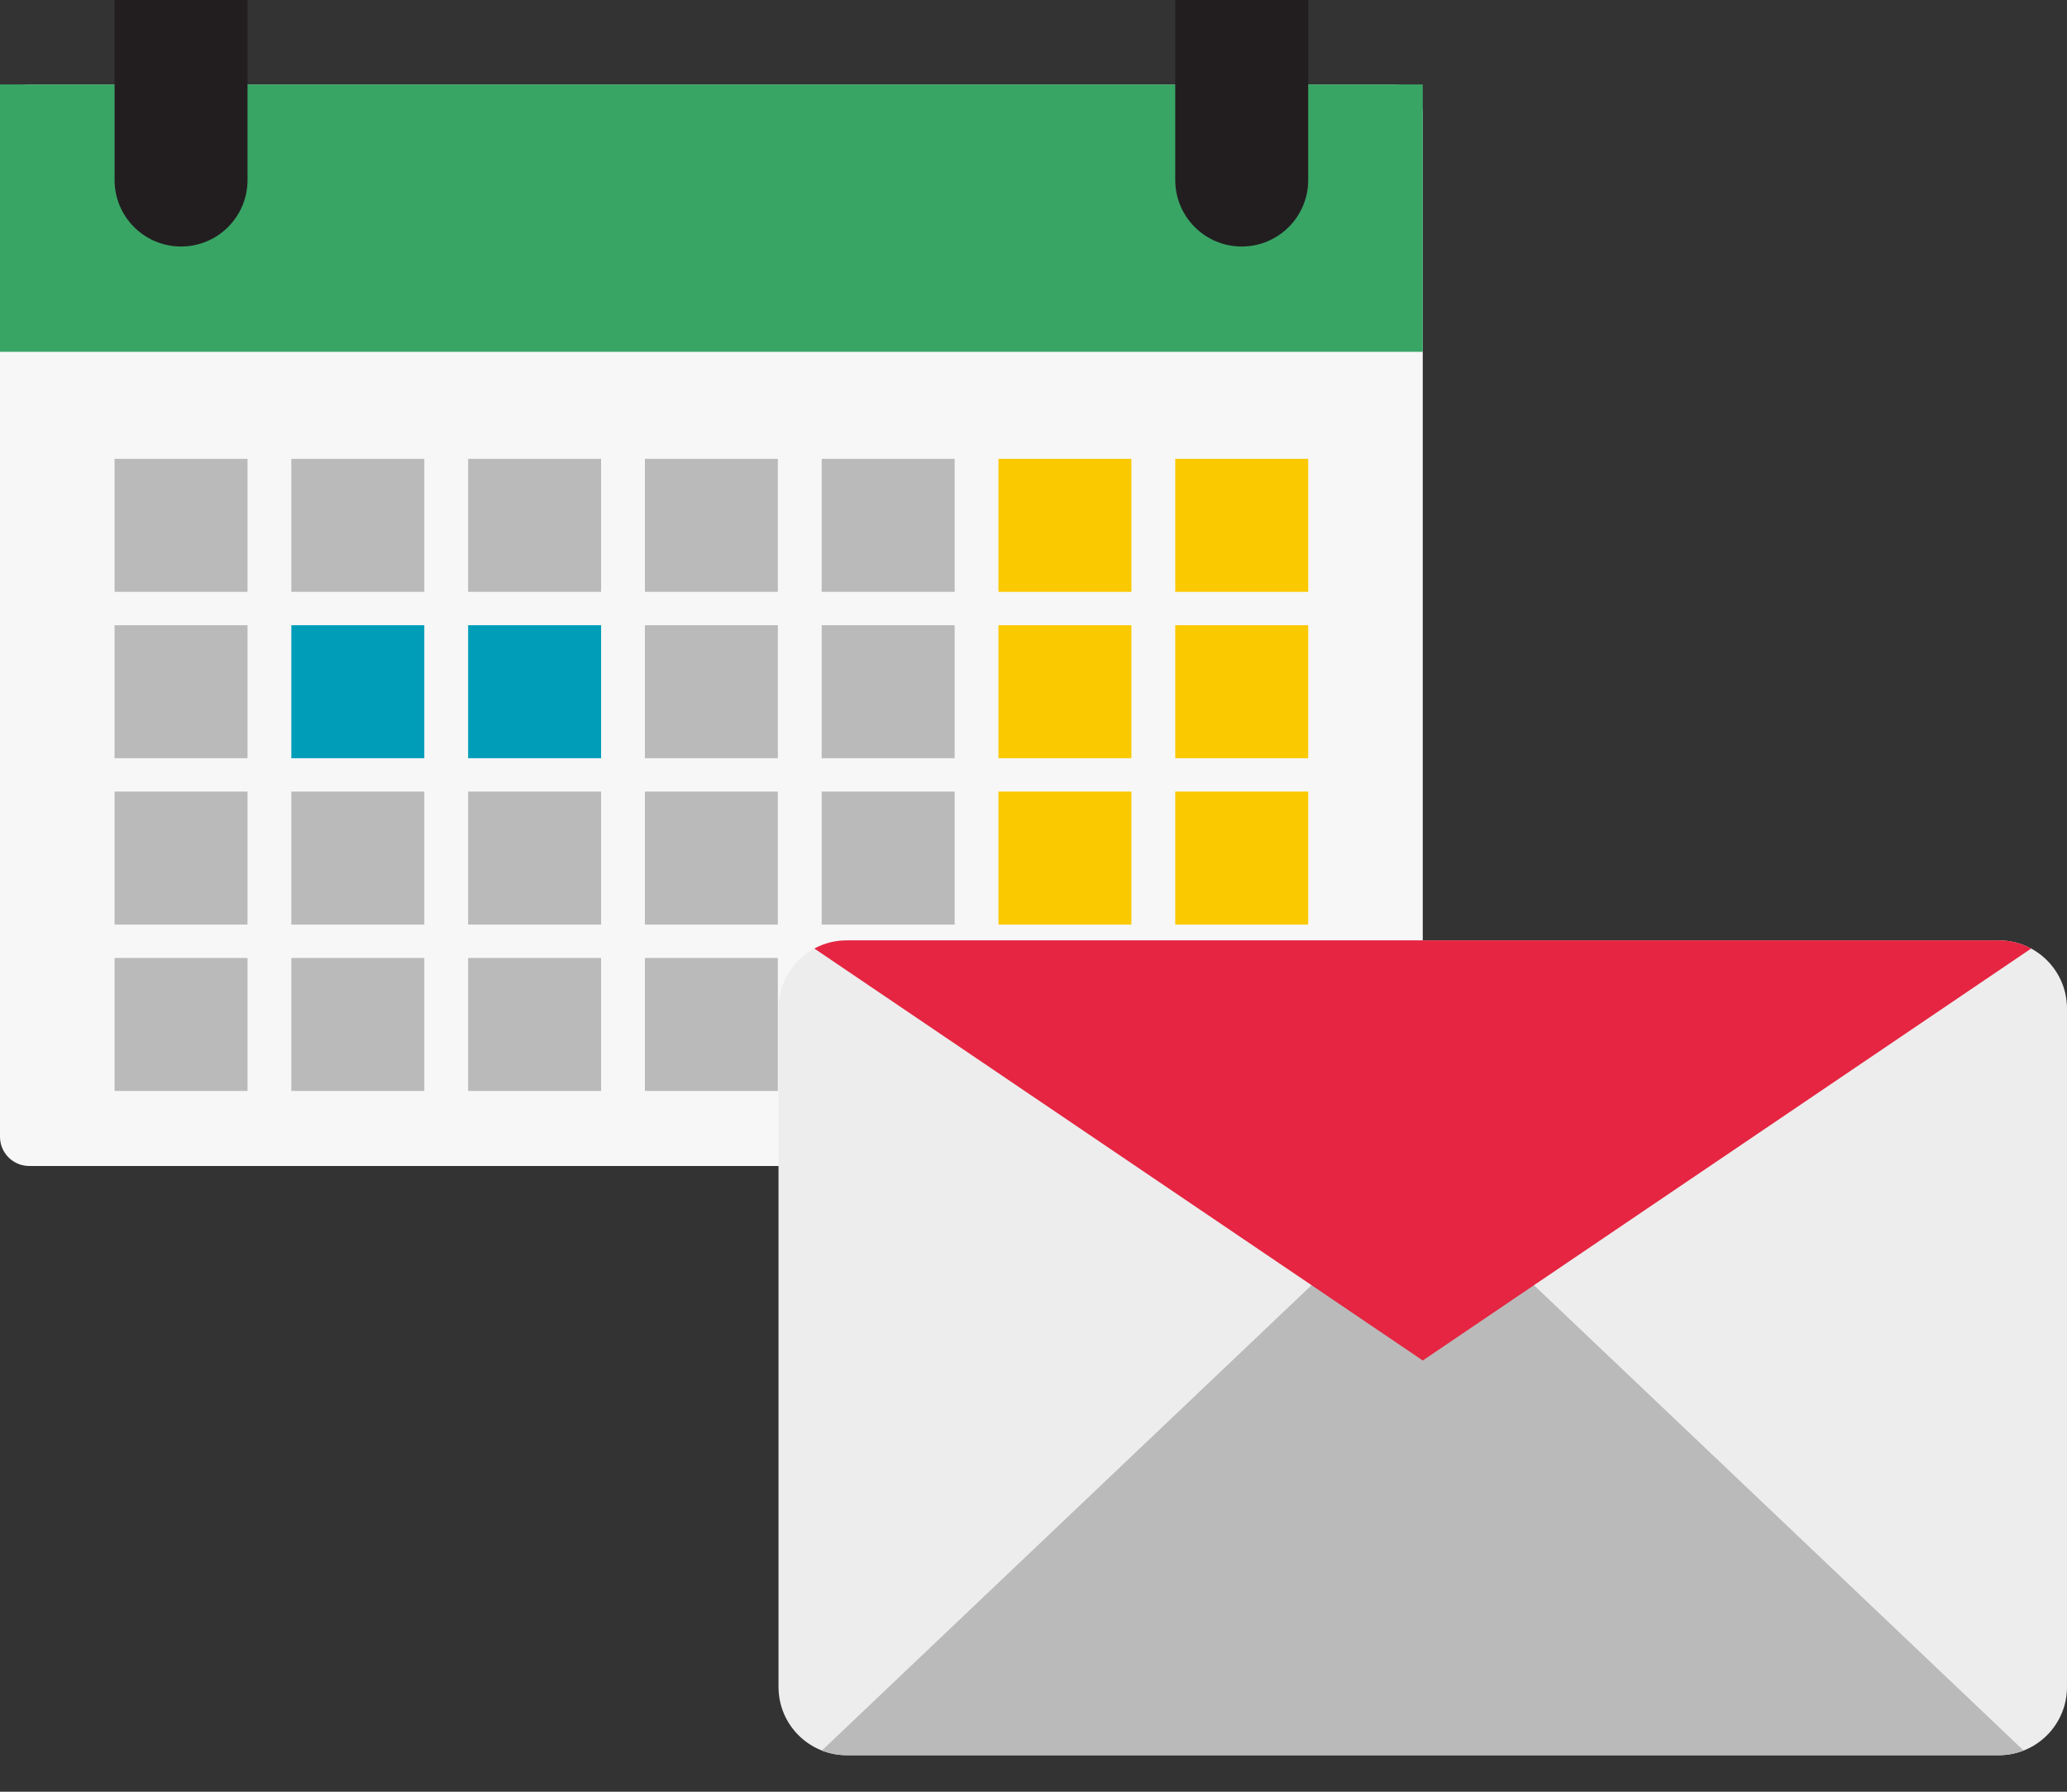
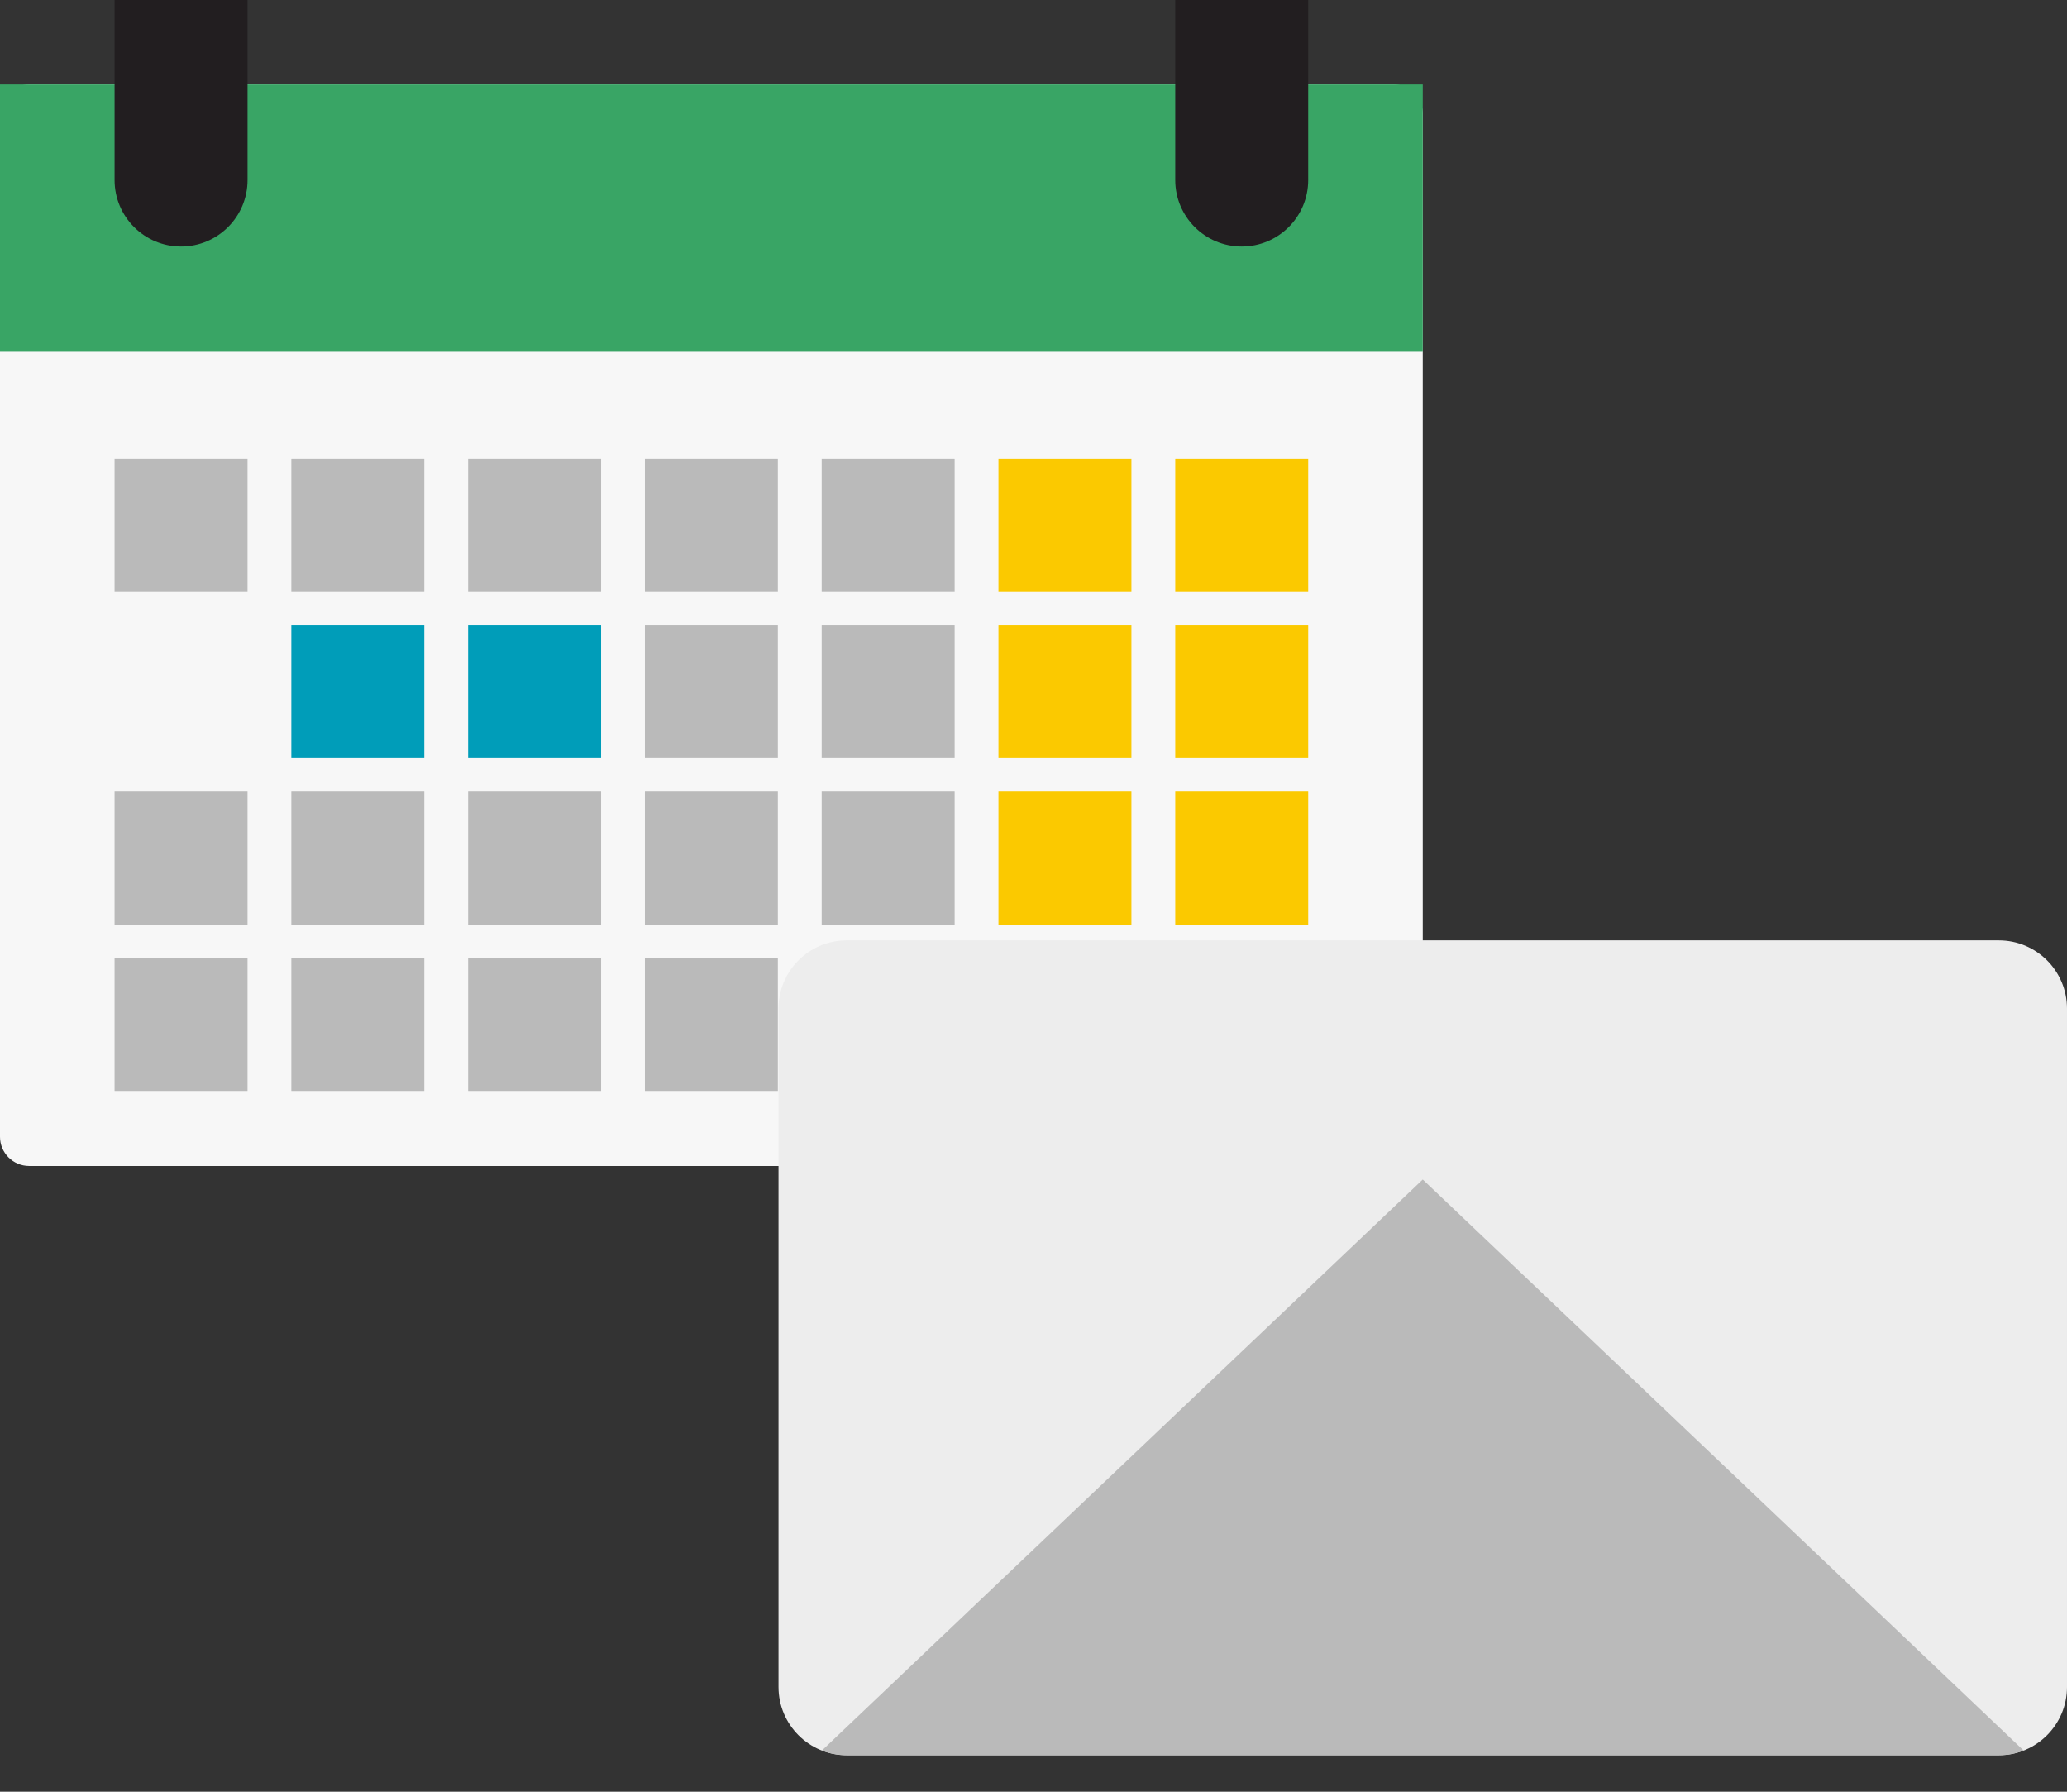
<svg xmlns="http://www.w3.org/2000/svg" xmlns:xlink="http://www.w3.org/1999/xlink" version="1.1" x="0px" y="0px" viewBox="0 0 159.338 138.095" enable-background="new 0 0 159.338 138.095" xml:space="preserve">
  <rect x="0" y="0" width="159.338" height="138.095" fill="#333333" stroke="none" />
  <g>
    <defs>
      <rect id="SVGID_1_" width="159.338" height="138.095" />
    </defs>
    <clipPath id="SVGID_2_">
      <use xlink:href="#SVGID_1_" overflow="visible" />
    </clipPath>
    <path clip-path="url(#SVGID_2_)" fill="#F7F7F7" d="M107.426,89.865H2.25c-1.242,0-2.25-1.007-2.25-2.25V8.759   c0-1.243,1.008-2.25,2.25-2.25h105.176c1.243,0,2.25,1.007,2.25,2.25v78.855C109.676,88.858,108.669,89.865,107.426,89.865" />
    <rect y="6.509" clip-path="url(#SVGID_2_)" fill="#39A565" width="109.676" height="20.606" />
    <rect x="8.831" y="35.365" clip-path="url(#SVGID_2_)" fill="#BABABA" width="10.25" height="10.25" />
    <rect x="22.458" y="35.365" clip-path="url(#SVGID_2_)" fill="#BABABA" width="10.25" height="10.25" />
    <rect x="36.086" y="35.365" clip-path="url(#SVGID_2_)" fill="#BABABA" width="10.25" height="10.25" />
    <rect x="49.713" y="35.365" clip-path="url(#SVGID_2_)" fill="#BABABA" width="10.25" height="10.25" />
    <rect x="63.34" y="35.365" clip-path="url(#SVGID_2_)" fill="#BABABA" width="10.25" height="10.25" />
    <rect x="76.967" y="35.365" clip-path="url(#SVGID_2_)" fill="#FBC900" width="10.25" height="10.25" />
    <rect x="90.595" y="35.365" clip-path="url(#SVGID_2_)" fill="#FBC900" width="10.25" height="10.25" />
-     <rect x="8.831" y="48.187" clip-path="url(#SVGID_2_)" fill="#BABABA" width="10.25" height="10.25" />
    <rect x="22.458" y="48.187" clip-path="url(#SVGID_2_)" fill="#009DB9" width="10.25" height="10.25" />
    <rect x="36.086" y="48.187" clip-path="url(#SVGID_2_)" fill="#009DB9" width="10.25" height="10.25" />
    <rect x="49.713" y="48.187" clip-path="url(#SVGID_2_)" fill="#BABABA" width="10.25" height="10.25" />
    <rect x="63.34" y="48.187" clip-path="url(#SVGID_2_)" fill="#BABABA" width="10.25" height="10.25" />
    <rect x="76.967" y="48.187" clip-path="url(#SVGID_2_)" fill="#FBC900" width="10.25" height="10.25" />
    <rect x="90.595" y="48.187" clip-path="url(#SVGID_2_)" fill="#FBC900" width="10.25" height="10.25" />
    <rect x="8.831" y="61.009" clip-path="url(#SVGID_2_)" fill="#BABABA" width="10.25" height="10.25" />
    <rect x="22.458" y="61.009" clip-path="url(#SVGID_2_)" fill="#BABABA" width="10.25" height="10.25" />
    <rect x="36.086" y="61.009" clip-path="url(#SVGID_2_)" fill="#BABABA" width="10.25" height="10.25" />
    <rect x="49.713" y="61.009" clip-path="url(#SVGID_2_)" fill="#BABABA" width="10.25" height="10.25" />
    <rect x="63.34" y="61.009" clip-path="url(#SVGID_2_)" fill="#BABABA" width="10.25" height="10.25" />
    <rect x="76.967" y="61.009" clip-path="url(#SVGID_2_)" fill="#FBC900" width="10.25" height="10.25" />
    <rect x="90.595" y="61.009" clip-path="url(#SVGID_2_)" fill="#FBC900" width="10.25" height="10.25" />
    <rect x="8.831" y="73.832" clip-path="url(#SVGID_2_)" fill="#BABABA" width="10.25" height="10.25" />
    <rect x="22.458" y="73.832" clip-path="url(#SVGID_2_)" fill="#BABABA" width="10.25" height="10.25" />
    <rect x="36.086" y="73.832" clip-path="url(#SVGID_2_)" fill="#BABABA" width="10.25" height="10.25" />
    <rect x="49.713" y="73.832" clip-path="url(#SVGID_2_)" fill="#BABABA" width="10.25" height="10.25" />
    <rect x="63.34" y="73.832" clip-path="url(#SVGID_2_)" fill="#BABABA" width="10.25" height="10.25" />
    <rect x="76.967" y="73.832" clip-path="url(#SVGID_2_)" fill="#009DB9" width="10.25" height="10.25" />
    <rect x="90.595" y="73.832" clip-path="url(#SVGID_2_)" fill="#009DB9" width="10.25" height="10.25" />
  </g>
  <g>
    <defs>
      <path id="SVGID_3_" d="M65.271,72.477c-2.904,0-5.258,2.354-5.258,5.257v52.287c0,2.903,2.354,5.258,5.258,5.258h88.81    c2.903,0,5.257-2.354,5.257-5.258V77.734c0-2.903-2.354-5.257-5.257-5.257H65.271z" />
    </defs>
    <clipPath id="SVGID_4_">
      <use xlink:href="#SVGID_3_" overflow="visible" />
    </clipPath>
    <path clip-path="url(#SVGID_4_)" fill="#EDEDED" d="M154.081,135.279H65.27c-2.903,0-5.257-2.354-5.257-5.258V77.735   c0-2.904,2.354-5.258,5.257-5.258h88.811c2.903,0,5.257,2.354,5.257,5.258v52.286C159.338,132.925,156.984,135.279,154.081,135.279   " />
    <polygon clip-path="url(#SVGID_4_)" fill="#BABABA" points="159.338,138.095 60.013,138.095 109.675,90.909  " />
-     <polygon clip-path="url(#SVGID_4_)" fill="#E52541" points="60.013,71.236 159.338,71.236 109.676,104.856  " />
  </g>
  <g>
    <defs>
      <rect id="SVGID_5_" width="159.338" height="138.095" />
    </defs>
    <clipPath id="SVGID_6_">
      <use xlink:href="#SVGID_5_" overflow="visible" />
    </clipPath>
    <path clip-path="url(#SVGID_6_)" fill="#221E20" d="M13.957,19L13.957,19c-2.831,0-5.125-2.294-5.125-5.125V0h10.25v13.875   C19.082,16.707,16.787,19,13.957,19" />
    <path clip-path="url(#SVGID_6_)" fill="#221E20" d="M95.72,19L95.72,19c-2.831,0-5.125-2.294-5.125-5.125V0h10.25v13.875   C100.845,16.707,98.551,19,95.72,19" />
  </g>
</svg>